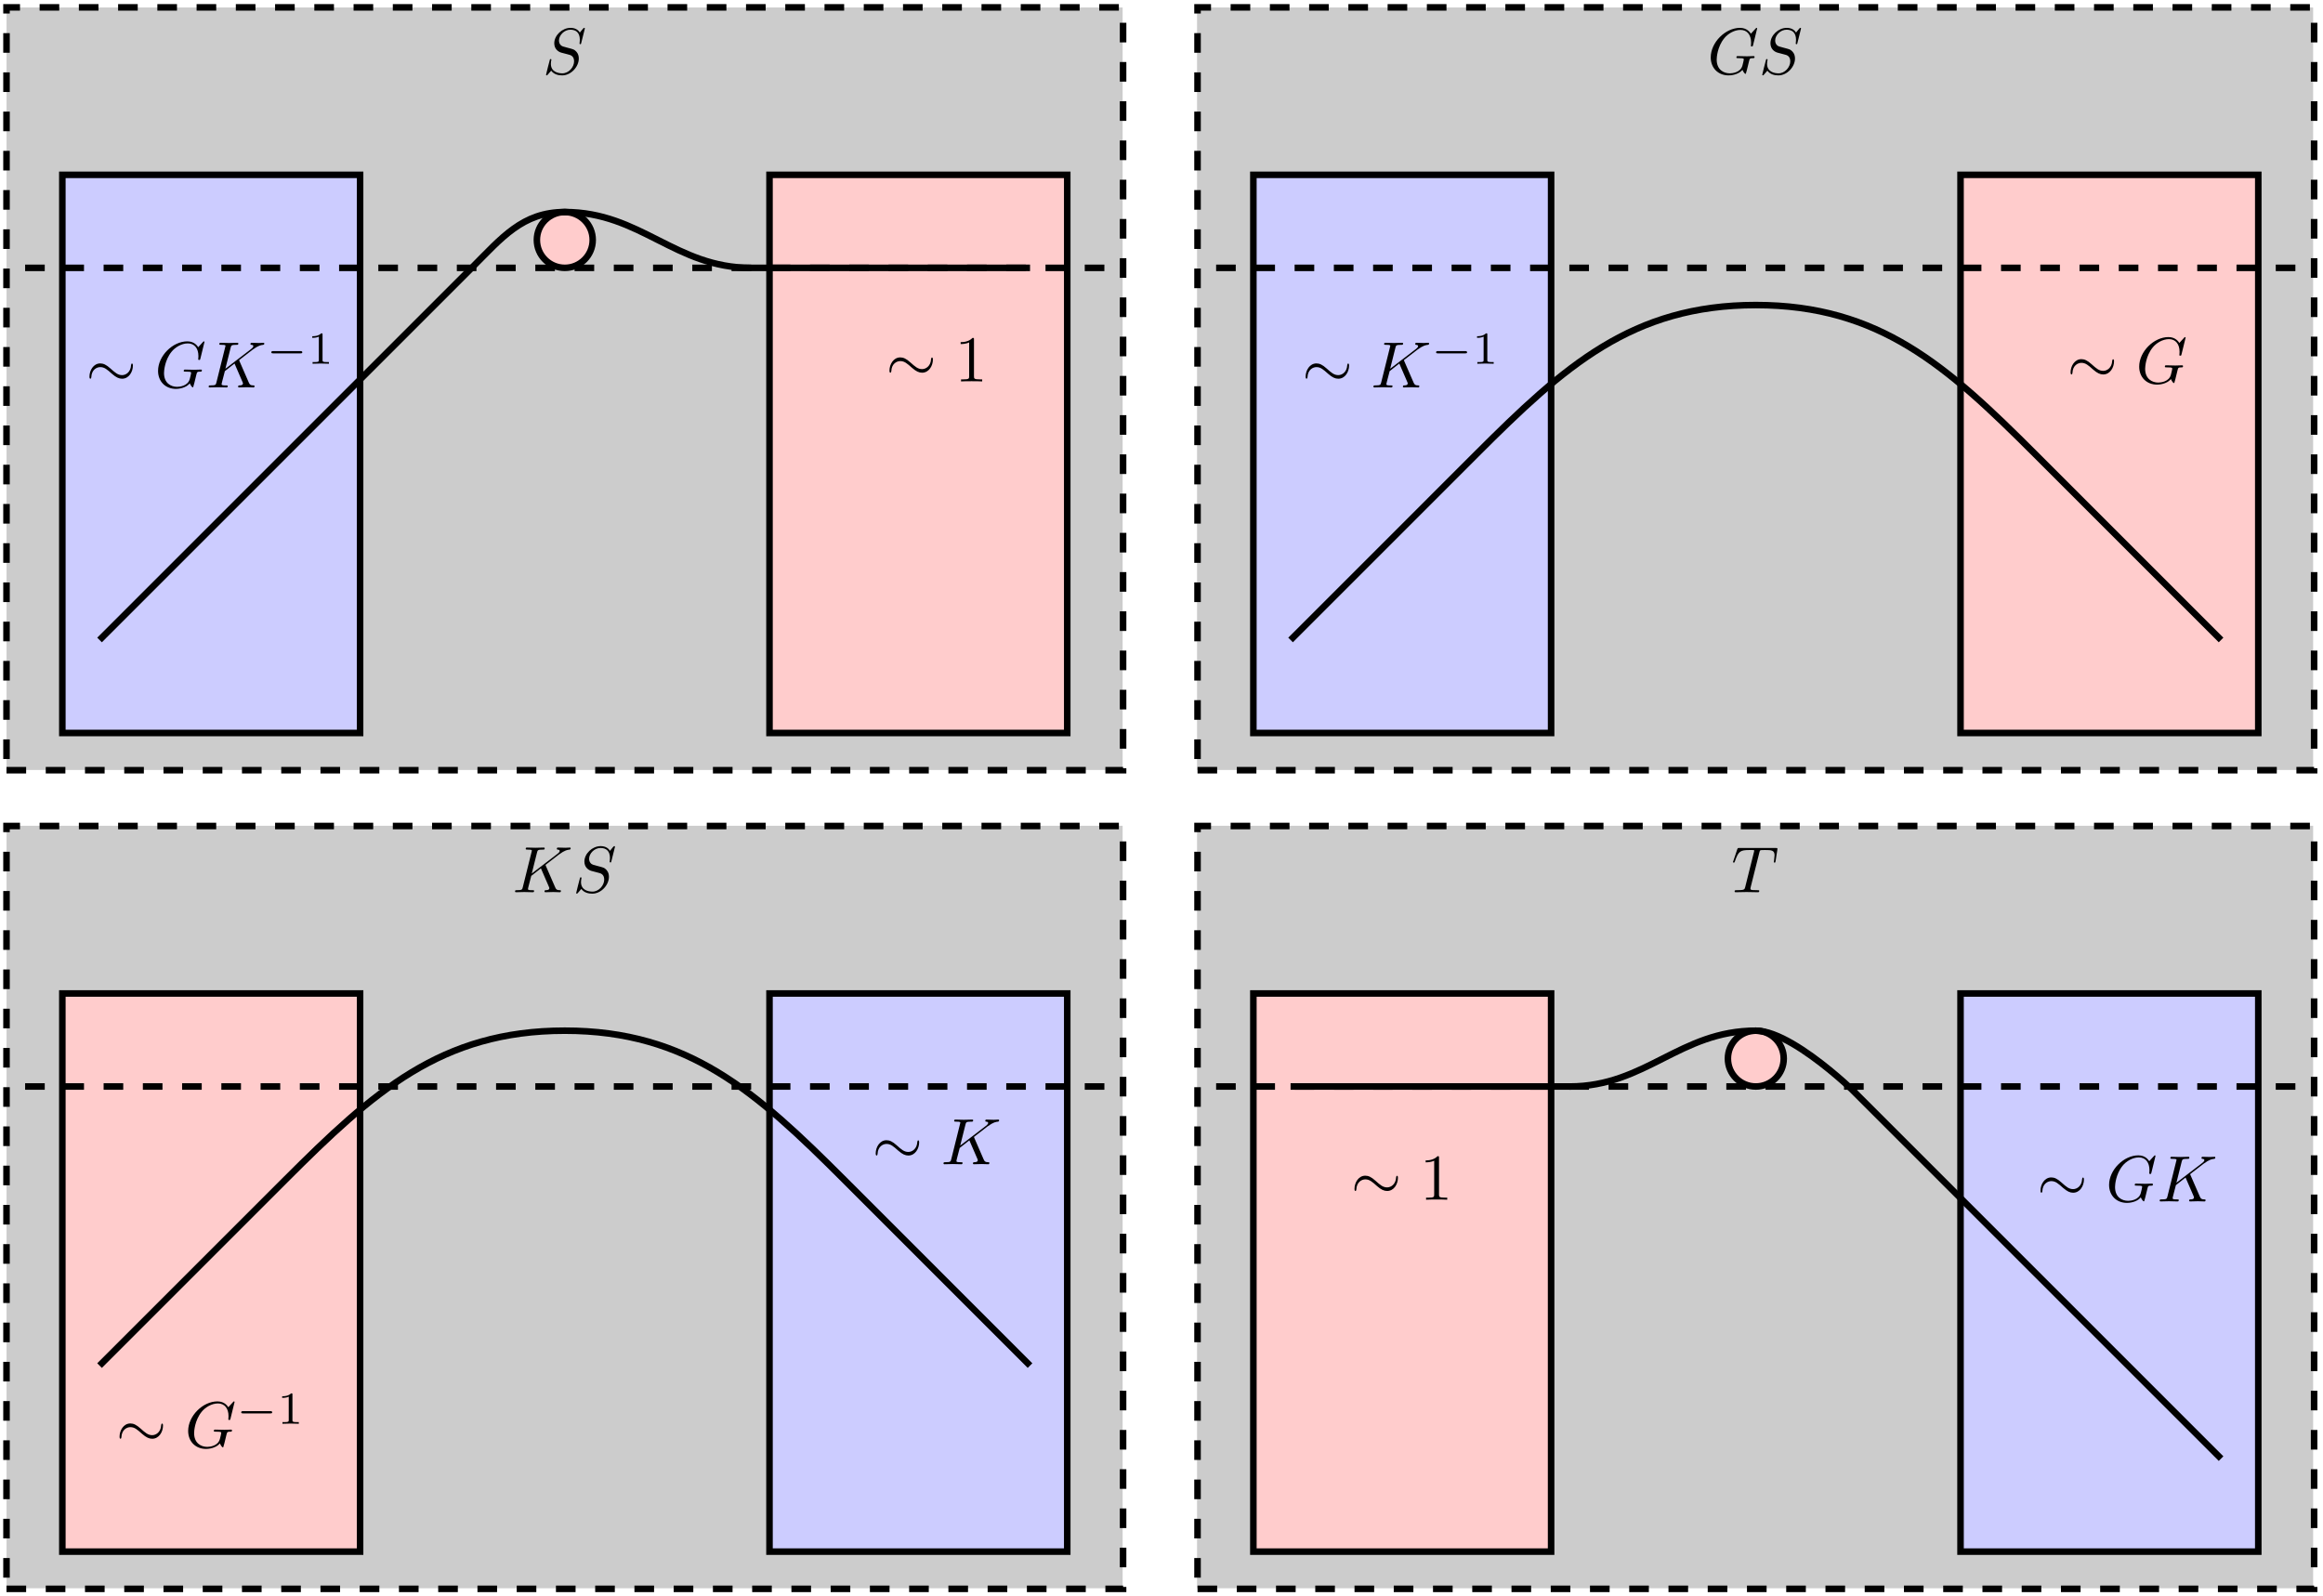
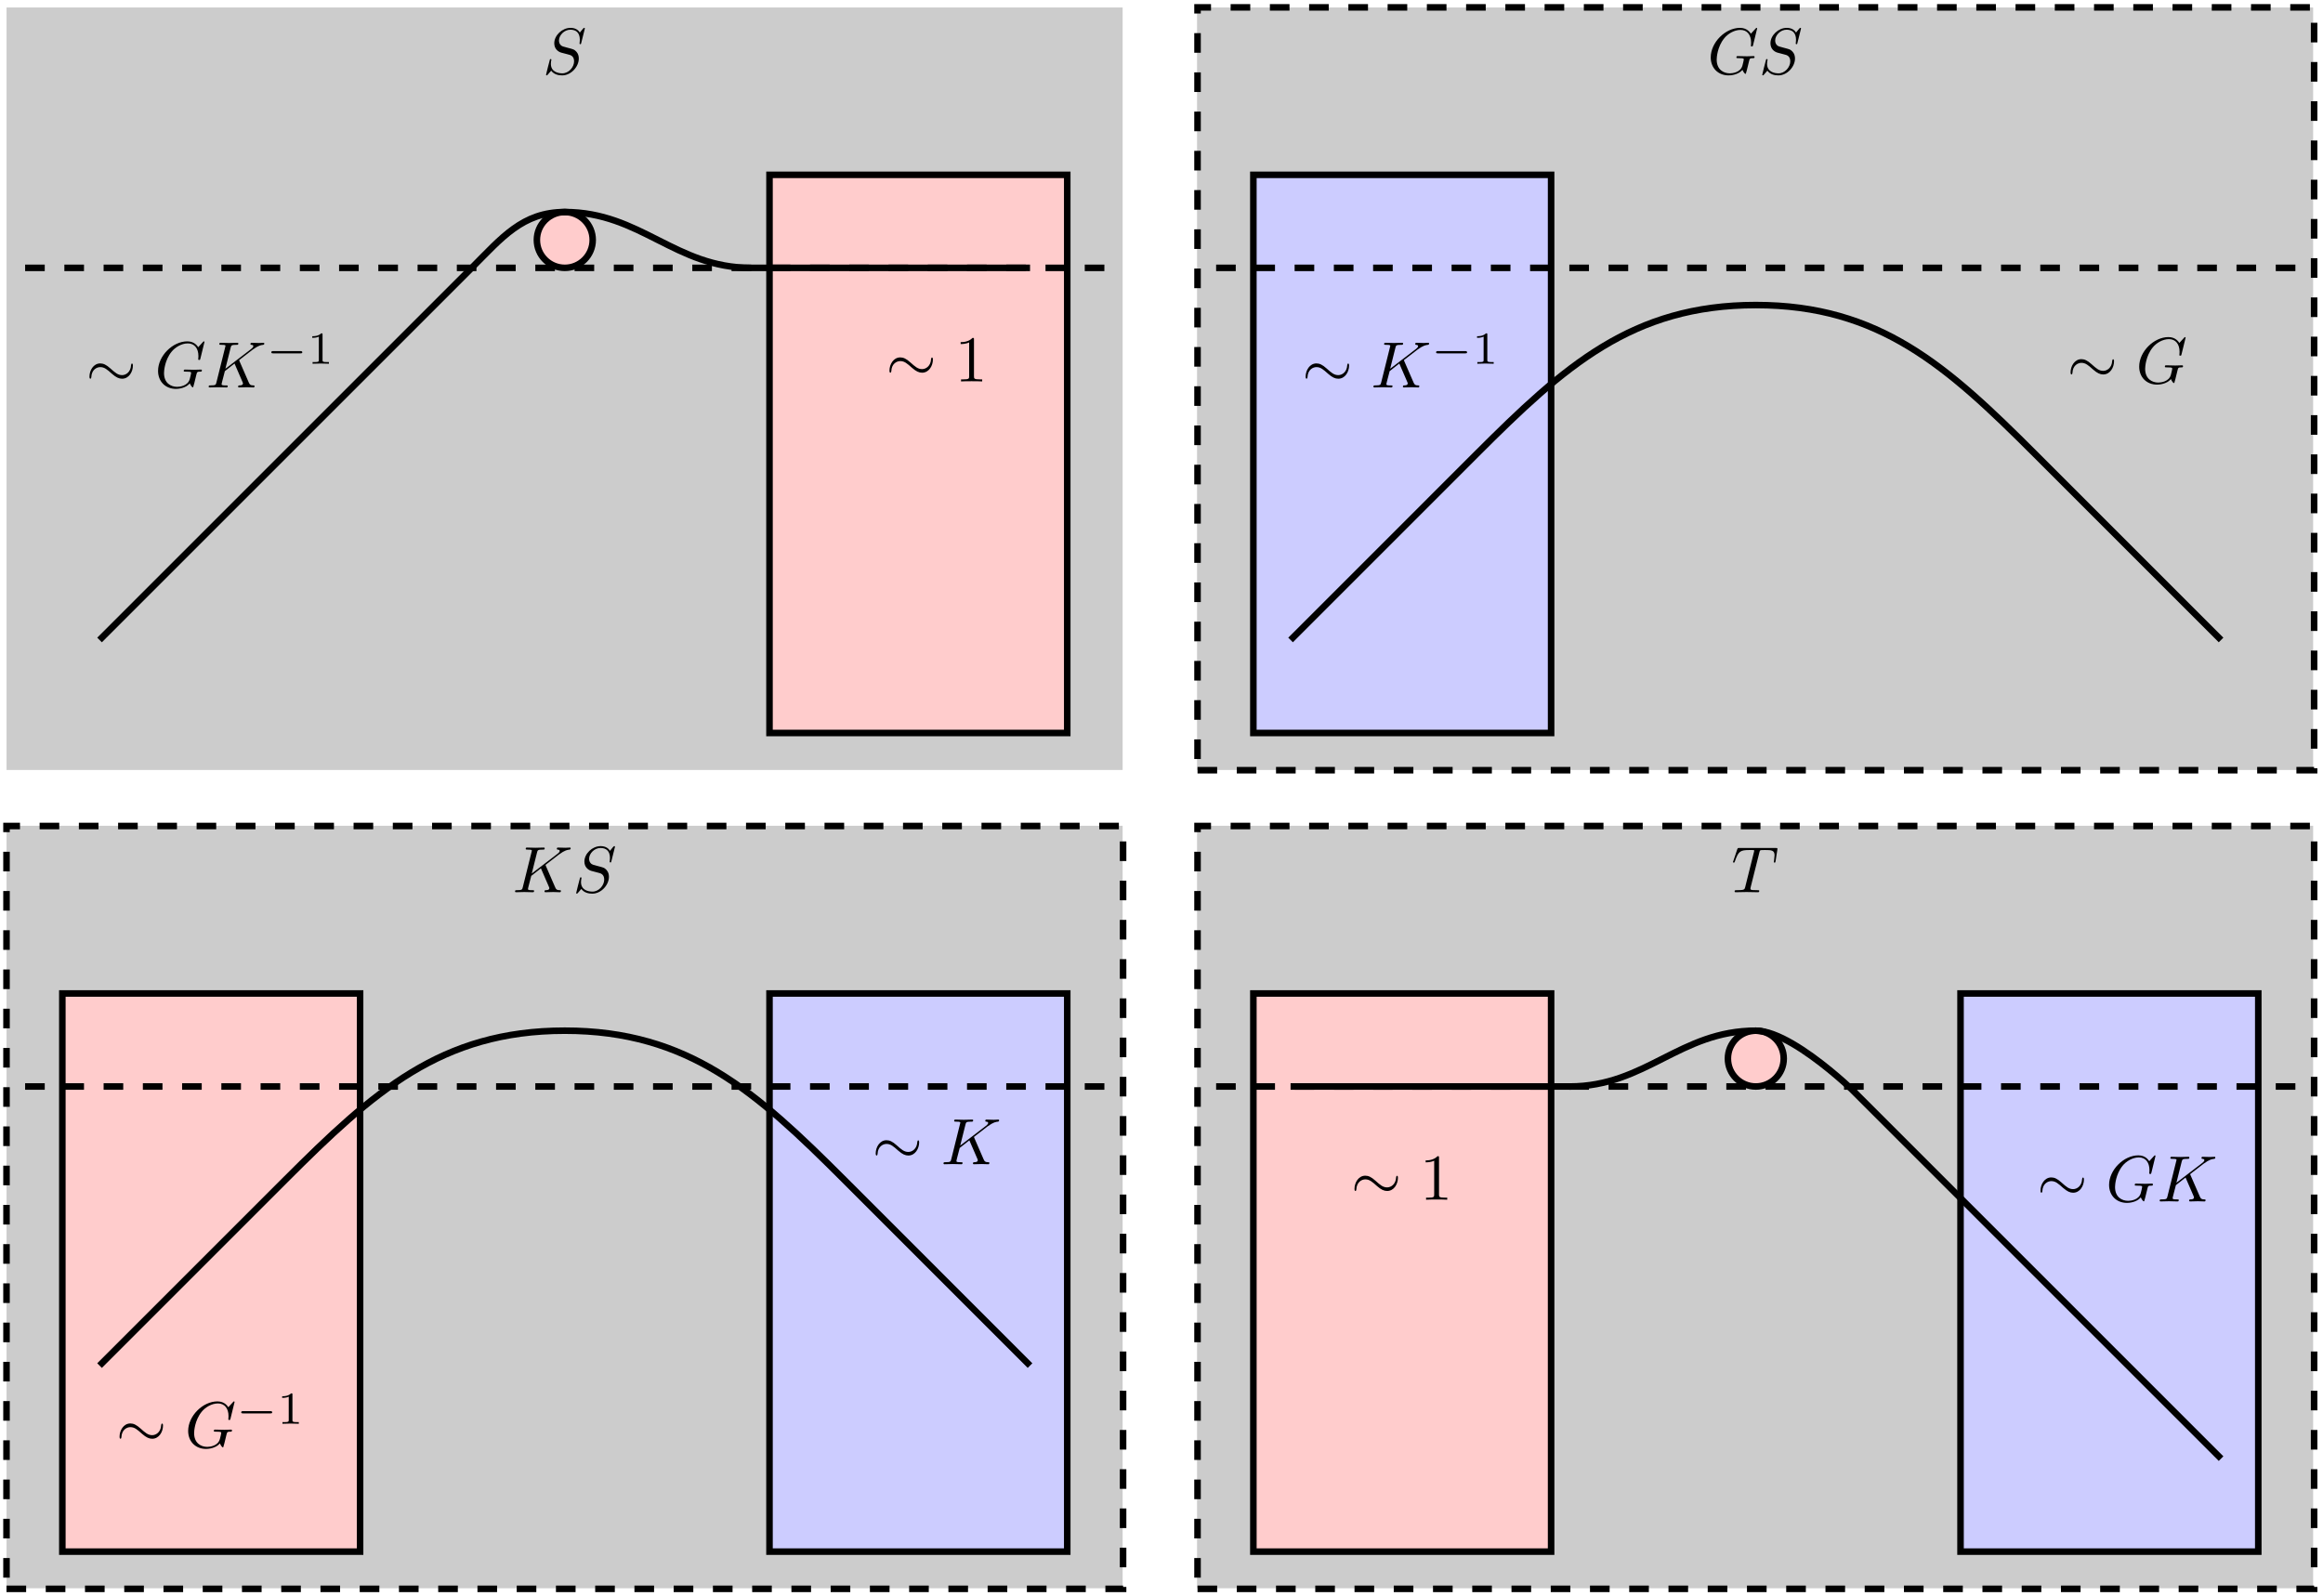
<svg xmlns="http://www.w3.org/2000/svg" xmlns:xlink="http://www.w3.org/1999/xlink" width="353.492pt" height="242.941pt" viewBox="0 0 353.492 242.941" version="1.2">
  <defs>
    <g>
      <symbol overflow="visible" id="glyph0-0">
        <path style="stroke:none;" d="" />
      </symbol>
      <symbol overflow="visible" id="glyph0-1">
        <path style="stroke:none;" d="M 5.5 -2.344 C 5.5 -3.031 5.172 -3.359 5.016 -3.5 C 4.781 -3.734 4.641 -3.766 3.75 -4 L 3.078 -4.188 C 2.812 -4.266 2.484 -4.562 2.484 -5.094 C 2.484 -5.891 3.281 -6.734 4.219 -6.734 C 5.047 -6.734 5.656 -6.312 5.656 -5.203 C 5.656 -4.875 5.609 -4.703 5.609 -4.641 C 5.609 -4.641 5.609 -4.531 5.734 -4.531 C 5.828 -4.531 5.844 -4.562 5.875 -4.734 L 6.422 -6.922 C 6.422 -6.953 6.406 -7.016 6.312 -7.016 C 6.266 -7.016 6.25 -7 6.125 -6.875 L 5.656 -6.297 C 5.391 -6.766 4.875 -7.016 4.234 -7.016 C 2.969 -7.016 1.766 -5.875 1.766 -4.672 C 1.766 -3.859 2.297 -3.406 2.812 -3.25 L 3.875 -2.969 C 4.234 -2.891 4.781 -2.734 4.781 -1.922 C 4.781 -1.031 3.969 -0.094 3 -0.094 C 2.359 -0.094 1.25 -0.312 1.25 -1.547 C 1.25 -1.781 1.297 -2.016 1.312 -2.078 C 1.328 -2.125 1.328 -2.156 1.328 -2.156 C 1.328 -2.25 1.266 -2.266 1.219 -2.266 C 1.172 -2.266 1.141 -2.25 1.109 -2.219 C 1.078 -2.188 0.516 0.094 0.516 0.125 C 0.516 0.172 0.562 0.219 0.625 0.219 C 0.672 0.219 0.688 0.203 0.812 0.062 L 1.297 -0.5 C 1.719 0.078 2.406 0.219 2.969 0.219 C 4.328 0.219 5.5 -1.109 5.5 -2.344 Z M 5.5 -2.344 " />
      </symbol>
      <symbol overflow="visible" id="glyph0-2">
        <path style="stroke:none;" d="M 7.172 -2.609 C 7.172 -2.672 7.125 -2.719 7.047 -2.719 C 6.812 -2.719 6.234 -2.688 6 -2.688 L 4.609 -2.719 C 4.516 -2.719 4.406 -2.719 4.406 -2.516 C 4.406 -2.406 4.484 -2.406 4.703 -2.406 C 4.703 -2.406 5 -2.406 5.219 -2.391 C 5.484 -2.359 5.531 -2.328 5.531 -2.203 C 5.531 -2.109 5.422 -1.656 5.328 -1.297 C 5.047 -0.203 3.75 -0.094 3.406 -0.094 C 2.453 -0.094 1.406 -0.656 1.406 -2.188 C 1.406 -2.484 1.5 -4.125 2.547 -5.422 C 3.078 -6.094 4.047 -6.703 5.031 -6.703 C 6.047 -6.703 6.641 -5.938 6.641 -4.781 C 6.641 -4.391 6.609 -4.375 6.609 -4.281 C 6.609 -4.188 6.719 -4.188 6.766 -4.188 C 6.891 -4.188 6.891 -4.203 6.938 -4.375 L 7.562 -6.922 C 7.562 -6.953 7.547 -7.016 7.453 -7.016 C 7.422 -7.016 7.422 -7 7.312 -6.891 L 6.609 -6.125 C 6.516 -6.266 6.062 -7.016 4.953 -7.016 C 2.734 -7.016 0.5 -4.812 0.5 -2.516 C 0.5 -0.922 1.609 0.219 3.219 0.219 C 3.656 0.219 4.094 0.125 4.453 -0.016 C 4.953 -0.219 5.141 -0.422 5.328 -0.625 C 5.422 -0.375 5.672 -0.016 5.766 -0.016 C 5.828 -0.016 5.844 -0.047 5.844 -0.047 C 5.859 -0.062 5.969 -0.453 6.016 -0.656 L 6.203 -1.422 C 6.234 -1.594 6.297 -1.766 6.328 -1.938 C 6.438 -2.375 6.453 -2.406 7.016 -2.406 C 7.062 -2.406 7.172 -2.422 7.172 -2.609 Z M 7.172 -2.609 " />
      </symbol>
      <symbol overflow="visible" id="glyph0-3">
        <path style="stroke:none;" d="M 7.359 -0.203 C 7.359 -0.312 7.25 -0.312 7.172 -0.312 C 6.766 -0.312 6.625 -0.406 6.484 -0.75 L 5.062 -4.016 C 5.062 -4.047 5.016 -4.125 5.016 -4.156 C 5.016 -4.156 5.203 -4.312 5.312 -4.391 L 7.047 -5.734 C 7.984 -6.422 8.375 -6.453 8.672 -6.484 C 8.75 -6.5 8.844 -6.516 8.844 -6.688 C 8.844 -6.734 8.812 -6.797 8.734 -6.797 C 8.516 -6.797 8.266 -6.766 8.031 -6.766 C 7.672 -6.766 7.281 -6.797 6.922 -6.797 C 6.859 -6.797 6.734 -6.797 6.734 -6.594 C 6.734 -6.531 6.781 -6.5 6.859 -6.484 C 7.078 -6.469 7.172 -6.422 7.172 -6.281 C 7.172 -6.094 6.875 -5.875 6.812 -5.828 L 2.922 -2.844 L 3.719 -6.031 C 3.812 -6.391 3.828 -6.484 4.562 -6.484 C 4.812 -6.484 4.891 -6.484 4.891 -6.688 C 4.891 -6.781 4.812 -6.797 4.75 -6.797 L 3.484 -6.766 L 2.203 -6.797 C 2.125 -6.797 2 -6.797 2 -6.609 C 2 -6.484 2.094 -6.484 2.297 -6.484 C 2.422 -6.484 2.594 -6.484 2.719 -6.469 C 2.875 -6.453 2.938 -6.422 2.938 -6.312 C 2.938 -6.266 2.922 -6.234 2.891 -6.125 L 1.562 -0.781 C 1.469 -0.391 1.438 -0.312 0.656 -0.312 C 0.484 -0.312 0.375 -0.312 0.375 -0.125 C 0.375 0 0.5 0 0.531 0 L 1.797 -0.031 L 2.422 -0.016 C 2.641 -0.016 2.859 0 3.078 0 C 3.141 0 3.281 0 3.281 -0.203 C 3.281 -0.312 3.188 -0.312 3 -0.312 C 2.625 -0.312 2.344 -0.312 2.344 -0.484 C 2.344 -0.562 2.406 -0.781 2.438 -0.922 L 2.844 -2.484 L 4.312 -3.641 L 5.469 -0.969 C 5.594 -0.703 5.594 -0.672 5.594 -0.609 C 5.594 -0.312 5.172 -0.312 5.078 -0.312 C 4.969 -0.312 4.859 -0.312 4.859 -0.109 C 4.859 0 5 0 5 0 C 5.391 0 5.812 -0.031 6.203 -0.031 C 6.422 -0.031 6.969 0 7.188 0 C 7.234 0 7.359 0 7.359 -0.203 Z M 7.359 -0.203 " />
      </symbol>
      <symbol overflow="visible" id="glyph0-4">
        <path style="stroke:none;" d="M 6.719 -4.734 L 6.984 -6.453 C 7 -6.5 7 -6.594 7 -6.625 C 7 -6.734 6.906 -6.734 6.734 -6.734 L 1.219 -6.734 C 0.969 -6.734 0.969 -6.734 0.891 -6.547 L 0.297 -4.781 C 0.281 -4.766 0.234 -4.609 0.234 -4.609 C 0.234 -4.547 0.281 -4.5 0.359 -4.5 C 0.453 -4.5 0.469 -4.547 0.531 -4.703 C 1.062 -6.25 1.328 -6.422 2.797 -6.422 L 3.188 -6.422 C 3.469 -6.422 3.469 -6.391 3.469 -6.312 C 3.469 -6.25 3.438 -6.125 3.422 -6.094 L 2.094 -0.781 C 2 -0.422 1.969 -0.312 0.906 -0.312 C 0.547 -0.312 0.484 -0.312 0.484 -0.125 C 0.484 0 0.594 0 0.656 0 C 0.922 0 1.203 -0.016 1.469 -0.016 L 2.312 -0.031 L 3.141 -0.016 C 3.438 -0.016 3.734 0 4.016 0 C 4.109 0 4.234 0 4.234 -0.203 C 4.234 -0.312 4.156 -0.312 3.891 -0.312 C 3.641 -0.312 3.516 -0.312 3.25 -0.328 C 2.969 -0.359 2.891 -0.391 2.891 -0.547 C 2.891 -0.547 2.891 -0.609 2.922 -0.75 L 4.25 -6.047 C 4.312 -6.312 4.359 -6.375 4.484 -6.406 C 4.562 -6.422 4.891 -6.422 5.109 -6.422 C 6.109 -6.422 6.562 -6.391 6.562 -5.609 C 6.562 -5.469 6.516 -5.078 6.484 -4.812 C 6.469 -4.781 6.453 -4.656 6.453 -4.625 C 6.453 -4.562 6.484 -4.5 6.562 -4.5 C 6.672 -4.5 6.703 -4.578 6.719 -4.734 Z M 6.719 -4.734 " />
      </symbol>
      <symbol overflow="visible" id="glyph1-0">
        <path style="stroke:none;" d="" />
      </symbol>
      <symbol overflow="visible" id="glyph1-1">
        <path style="stroke:none;" d="M 7.172 -3.328 C 7.172 -3.531 7.125 -3.641 7.031 -3.641 C 6.938 -3.641 6.906 -3.484 6.891 -3.391 C 6.844 -2.359 6.125 -1.875 5.531 -1.875 C 4.891 -1.875 4.484 -2.234 3.75 -2.891 C 3.109 -3.469 2.672 -3.656 2.203 -3.656 C 1.172 -3.656 0.562 -2.594 0.562 -1.656 C 0.562 -1.406 0.625 -1.328 0.703 -1.328 C 0.812 -1.328 0.844 -1.531 0.844 -1.562 C 0.891 -2.719 1.688 -3.094 2.203 -3.094 C 2.844 -3.094 3.25 -2.734 3.984 -2.078 C 4.625 -1.516 5.062 -1.328 5.531 -1.328 C 6.562 -1.328 7.172 -2.375 7.172 -3.328 Z M 7.172 -3.328 " />
      </symbol>
      <symbol overflow="visible" id="glyph2-0">
        <path style="stroke:none;" d="" />
      </symbol>
      <symbol overflow="visible" id="glyph2-1">
        <path style="stroke:none;" d="M 5.469 -1.734 C 5.469 -1.922 5.297 -1.922 5.203 -1.922 L 1.016 -1.922 C 0.906 -1.922 0.75 -1.922 0.75 -1.734 C 0.75 -1.578 0.922 -1.578 1.016 -1.578 L 5.203 -1.578 C 5.297 -1.578 5.469 -1.578 5.469 -1.734 Z M 5.469 -1.734 " />
      </symbol>
      <symbol overflow="visible" id="glyph3-0">
        <path style="stroke:none;" d="" />
      </symbol>
      <symbol overflow="visible" id="glyph3-1">
        <path style="stroke:none;" d="M 3.297 0 L 3.297 -0.25 L 3.031 -0.25 C 2.328 -0.25 2.328 -0.344 2.328 -0.578 L 2.328 -4.438 C 2.328 -4.625 2.328 -4.625 2.125 -4.625 C 1.672 -4.188 1.047 -4.188 0.766 -4.188 L 0.766 -3.938 C 0.922 -3.938 1.391 -3.938 1.766 -4.125 L 1.766 -0.578 C 1.766 -0.344 1.766 -0.25 1.078 -0.25 L 0.812 -0.25 L 0.812 0 L 2.047 -0.031 Z M 3.297 0 " />
      </symbol>
      <symbol overflow="visible" id="glyph4-0">
        <path style="stroke:none;" d="" />
      </symbol>
      <symbol overflow="visible" id="glyph4-1">
        <path style="stroke:none;" d="M 4.172 0 L 4.172 -0.312 L 3.859 -0.312 C 2.953 -0.312 2.922 -0.422 2.922 -0.781 L 2.922 -6.375 C 2.922 -6.609 2.922 -6.625 2.703 -6.625 C 2.078 -5.984 1.203 -5.984 0.891 -5.984 L 0.891 -5.688 C 1.078 -5.688 1.672 -5.688 2.188 -5.938 L 2.188 -0.781 C 2.188 -0.422 2.156 -0.312 1.266 -0.312 L 0.953 -0.312 L 0.953 0 C 1.297 -0.031 2.156 -0.031 2.562 -0.031 C 2.953 -0.031 3.828 -0.031 4.172 0 Z M 4.172 0 " />
      </symbol>
    </g>
    <clipPath id="clip1">
-       <path d="M 0 0.145 L 172 0.145 L 172 118 L 0 118 Z M 0 0.145 " />
-     </clipPath>
+       </clipPath>
    <clipPath id="clip2">
      <path d="M 181 0.145 L 352.984 0.145 L 352.984 118 L 181 118 Z M 181 0.145 " />
    </clipPath>
    <clipPath id="clip3">
      <path d="M 0 125 L 172 125 L 172 242.738 L 0 242.738 Z M 0 125 " />
    </clipPath>
    <clipPath id="clip4">
      <path d="M 181 125 L 352.984 125 L 352.984 242.738 L 181 242.738 Z M 181 125 " />
    </clipPath>
  </defs>
  <g id="surface1">
    <path style=" stroke:none;fill-rule:nonzero;fill:rgb(79.999%,79.999%,79.999%);fill-opacity:1;" d="M 0.996 117.195 L 170.832 117.195 L 170.832 1.141 L 0.996 1.141 Z M 0.996 117.195 " />
    <g clip-path="url(#clip1)" clip-rule="nonzero">
      <path style="fill:none;stroke-width:0.996;stroke-linecap:butt;stroke-linejoin:miter;stroke:rgb(0%,0%,0%);stroke-opacity:1;stroke-dasharray:2.989,2.989;stroke-miterlimit:10;" d="M -14.173 -76.536 L 155.907 -76.536 L 155.907 39.686 L -14.173 39.686 Z M -14.173 -76.536 " transform="matrix(0.999,0,0,-0.999,15.149,40.769)" />
    </g>
    <g style="fill:rgb(0%,0%,0%);fill-opacity:1;">
      <use xlink:href="#glyph0-1" x="82.577" y="11.256" />
    </g>
    <path style=" stroke:none;fill-rule:nonzero;fill:rgb(79.999%,79.999%,79.999%);fill-opacity:1;" d="M 182.156 117.195 L 351.992 117.195 L 351.992 1.141 L 182.156 1.141 Z M 182.156 117.195 " />
    <g clip-path="url(#clip2)" clip-rule="nonzero">
      <path style="fill:none;stroke-width:0.996;stroke-linecap:butt;stroke-linejoin:miter;stroke:rgb(0%,0%,0%);stroke-opacity:1;stroke-dasharray:2.989,2.989;stroke-miterlimit:10;" d="M 167.247 -76.536 L 337.327 -76.536 L 337.327 39.686 L 167.247 39.686 Z M 167.247 -76.536 " transform="matrix(0.999,0,0,-0.999,15.149,40.769)" />
    </g>
    <g style="fill:rgb(0%,0%,0%);fill-opacity:1;">
      <use xlink:href="#glyph0-2" x="259.823" y="11.256" />
      <use xlink:href="#glyph0-1" x="267.645" y="11.256" />
    </g>
    <path style=" stroke:none;fill-rule:nonzero;fill:rgb(79.999%,79.999%,79.999%);fill-opacity:1;" d="M 0.996 241.742 L 170.832 241.742 L 170.832 125.688 L 0.996 125.688 Z M 0.996 241.742 " />
    <g clip-path="url(#clip3)" clip-rule="nonzero">
      <path style="fill:none;stroke-width:0.996;stroke-linecap:butt;stroke-linejoin:miter;stroke:rgb(0%,0%,0%);stroke-opacity:1;stroke-dasharray:2.989,2.989;stroke-miterlimit:10;" d="M -14.173 -201.262 L 155.907 -201.262 L 155.907 -85.04 L -14.173 -85.04 Z M -14.173 -201.262 " transform="matrix(0.999,0,0,-0.999,15.149,40.769)" />
    </g>
    <g style="fill:rgb(0%,0%,0%);fill-opacity:1;">
      <use xlink:href="#glyph0-3" x="77.997" y="135.801" />
    </g>
    <g style="fill:rgb(0%,0%,0%);fill-opacity:1;">
      <use xlink:href="#glyph0-1" x="87.162" y="135.801" />
    </g>
    <path style=" stroke:none;fill-rule:nonzero;fill:rgb(79.999%,79.999%,79.999%);fill-opacity:1;" d="M 182.156 241.742 L 351.992 241.742 L 351.992 125.688 L 182.156 125.688 Z M 182.156 241.742 " />
    <g clip-path="url(#clip4)" clip-rule="nonzero">
      <path style="fill:none;stroke-width:0.996;stroke-linecap:butt;stroke-linejoin:miter;stroke:rgb(0%,0%,0%);stroke-opacity:1;stroke-dasharray:2.989,2.989;stroke-miterlimit:10;" d="M 167.247 -201.262 L 337.327 -201.262 L 337.327 -85.04 L 167.247 -85.04 Z M 167.247 -201.262 " transform="matrix(0.999,0,0,-0.999,15.149,40.769)" />
    </g>
    <g style="fill:rgb(0%,0%,0%);fill-opacity:1;">
      <use xlink:href="#glyph0-4" x="263.473" y="135.801" />
    </g>
-     <path style="fill-rule:nonzero;fill:rgb(79.999%,79.999%,100%);fill-opacity:1;stroke-width:0.996;stroke-linecap:butt;stroke-linejoin:miter;stroke:rgb(0%,0%,0%);stroke-opacity:1;stroke-miterlimit:10;" d="M -5.669 -70.867 L -5.669 14.173 L 39.685 14.173 L 39.685 -70.867 Z M -5.669 -70.867 " transform="matrix(0.999,0,0,-0.999,15.149,40.769)" />
    <g style="fill:rgb(0%,0%,0%);fill-opacity:1;">
      <use xlink:href="#glyph1-1" x="13.051" y="58.971" />
    </g>
    <g style="fill:rgb(0%,0%,0%);fill-opacity:1;">
      <use xlink:href="#glyph0-2" x="23.552" y="58.971" />
      <use xlink:href="#glyph0-3" x="31.375" y="58.971" />
    </g>
    <g style="fill:rgb(0%,0%,0%);fill-opacity:1;">
      <use xlink:href="#glyph2-1" x="40.535" y="55.362" />
    </g>
    <g style="fill:rgb(0%,0%,0%);fill-opacity:1;">
      <use xlink:href="#glyph3-1" x="46.753" y="55.362" />
    </g>
    <path style="fill-rule:nonzero;fill:rgb(100%,79.999%,79.999%);fill-opacity:1;stroke-width:0.996;stroke-linecap:butt;stroke-linejoin:miter;stroke:rgb(0%,0%,0%);stroke-opacity:1;stroke-miterlimit:10;" d="M 102.048 -70.867 L 102.048 14.173 L 147.402 14.173 L 147.402 -70.867 Z M 102.048 -70.867 " transform="matrix(0.999,0,0,-0.999,15.149,40.769)" />
    <g style="fill:rgb(0%,0%,0%);fill-opacity:1;">
      <use xlink:href="#glyph1-1" x="134.788" y="58.055" />
    </g>
    <g style="fill:rgb(0%,0%,0%);fill-opacity:1;">
      <use xlink:href="#glyph4-1" x="145.289" y="58.055" />
    </g>
    <path style="fill-rule:nonzero;fill:rgb(100%,79.999%,79.999%);fill-opacity:1;stroke-width:0.996;stroke-linecap:butt;stroke-linejoin:miter;stroke:rgb(0%,0%,0%);stroke-opacity:1;stroke-miterlimit:10;" d="M 75.119 4.252 C 75.119 6.599 73.214 8.504 70.867 8.504 C 68.519 8.504 66.614 6.599 66.614 4.252 C 66.614 1.905 68.519 -0 70.867 -0 C 73.214 -0 75.119 1.905 75.119 4.252 Z M 75.119 4.252 " transform="matrix(0.999,0,0,-0.999,15.149,40.769)" />
    <path style="fill:none;stroke-width:0.996;stroke-linecap:butt;stroke-linejoin:miter;stroke:rgb(0%,0%,0%);stroke-opacity:1;stroke-dasharray:2.989,2.989;stroke-miterlimit:10;" d="M -11.337 -0 L 153.074 -0 " transform="matrix(0.999,0,0,-0.999,15.149,40.769)" />
    <path style="fill:none;stroke-width:0.996;stroke-linecap:butt;stroke-linejoin:miter;stroke:rgb(0%,0%,0%);stroke-opacity:1;stroke-miterlimit:10;" d="M -0.001 -56.695 C 22.199 -34.495 34.494 -22.196 56.694 -0 C 61.259 4.565 64.412 8.504 70.867 8.504 C 82.414 8.504 87.664 -0 99.212 -0 C 115.794 -0 125.151 -0 141.734 -0 " transform="matrix(0.999,0,0,-0.999,15.149,40.769)" />
    <path style="fill:none;stroke-width:0.996;stroke-linecap:butt;stroke-linejoin:miter;stroke:rgb(0%,0%,0%);stroke-opacity:1;stroke-dasharray:2.989,2.989;stroke-miterlimit:10;" d="M -0.001 -0 Z M -0.001 -0 " transform="matrix(0.999,0,0,-0.999,15.149,40.769)" />
    <path style="fill-rule:nonzero;fill:rgb(79.999%,79.999%,100%);fill-opacity:1;stroke-width:0.996;stroke-linecap:butt;stroke-linejoin:miter;stroke:rgb(0%,0%,0%);stroke-opacity:1;stroke-miterlimit:10;" d="M 175.751 -70.867 L 175.751 14.173 L 221.106 14.173 L 221.106 -70.867 Z M 175.751 -70.867 " transform="matrix(0.999,0,0,-0.999,15.149,40.769)" />
    <g style="fill:rgb(0%,0%,0%);fill-opacity:1;">
      <use xlink:href="#glyph1-1" x="198.118" y="58.971" />
    </g>
    <g style="fill:rgb(0%,0%,0%);fill-opacity:1;">
      <use xlink:href="#glyph0-3" x="208.62" y="58.971" />
    </g>
    <g style="fill:rgb(0%,0%,0%);fill-opacity:1;">
      <use xlink:href="#glyph2-1" x="217.78" y="55.362" />
    </g>
    <g style="fill:rgb(0%,0%,0%);fill-opacity:1;">
      <use xlink:href="#glyph3-1" x="223.998" y="55.362" />
    </g>
-     <path style="fill-rule:nonzero;fill:rgb(100%,79.999%,79.999%);fill-opacity:1;stroke-width:0.996;stroke-linecap:butt;stroke-linejoin:miter;stroke:rgb(0%,0%,0%);stroke-opacity:1;stroke-miterlimit:10;" d="M 283.468 -70.867 L 283.468 14.173 L 328.823 14.173 L 328.823 -70.867 Z M 283.468 -70.867 " transform="matrix(0.999,0,0,-0.999,15.149,40.769)" />
    <g style="fill:rgb(0%,0%,0%);fill-opacity:1;">
      <use xlink:href="#glyph1-1" x="314.521" y="58.321" />
    </g>
    <g style="fill:rgb(0%,0%,0%);fill-opacity:1;">
      <use xlink:href="#glyph0-2" x="325.022" y="58.321" />
    </g>
    <path style="fill:none;stroke-width:0.996;stroke-linecap:butt;stroke-linejoin:miter;stroke:rgb(0%,0%,0%);stroke-opacity:1;stroke-dasharray:2.989,2.989;stroke-miterlimit:10;" d="M 170.079 -0 L 334.491 -0 " transform="matrix(0.999,0,0,-0.999,15.149,40.769)" />
    <path style="fill:none;stroke-width:0.996;stroke-linecap:butt;stroke-linejoin:miter;stroke:rgb(0%,0%,0%);stroke-opacity:1;stroke-miterlimit:10;" d="M 181.42 -56.695 C 192.518 -45.597 198.667 -39.447 209.765 -28.345 C 223.101 -15.014 233.432 -5.668 252.287 -5.668 C 271.142 -5.668 281.473 -15.014 294.805 -28.345 C 305.907 -39.447 312.056 -45.597 323.154 -56.695 " transform="matrix(0.999,0,0,-0.999,15.149,40.769)" />
    <path style="fill-rule:nonzero;fill:rgb(100%,79.999%,79.999%);fill-opacity:1;stroke-width:0.996;stroke-linecap:butt;stroke-linejoin:miter;stroke:rgb(0%,0%,0%);stroke-opacity:1;stroke-miterlimit:10;" d="M -5.669 -195.593 L -5.669 -110.553 L 39.685 -110.553 L 39.685 -195.593 Z M -5.669 -195.593 " transform="matrix(0.999,0,0,-0.999,15.149,40.769)" />
    <g style="fill:rgb(0%,0%,0%);fill-opacity:1;">
      <use xlink:href="#glyph1-1" x="17.632" y="220.314" />
    </g>
    <g style="fill:rgb(0%,0%,0%);fill-opacity:1;">
      <use xlink:href="#glyph0-2" x="28.133" y="220.314" />
    </g>
    <g style="fill:rgb(0%,0%,0%);fill-opacity:1;">
      <use xlink:href="#glyph2-1" x="35.954" y="216.705" />
    </g>
    <g style="fill:rgb(0%,0%,0%);fill-opacity:1;">
      <use xlink:href="#glyph3-1" x="42.172" y="216.705" />
    </g>
    <path style="fill-rule:nonzero;fill:rgb(79.999%,79.999%,100%);fill-opacity:1;stroke-width:0.996;stroke-linecap:butt;stroke-linejoin:miter;stroke:rgb(0%,0%,0%);stroke-opacity:1;stroke-miterlimit:10;" d="M 102.048 -195.593 L 102.048 -110.553 L 147.402 -110.553 L 147.402 -195.593 Z M 102.048 -195.593 " transform="matrix(0.999,0,0,-0.999,15.149,40.769)" />
    <g style="fill:rgb(0%,0%,0%);fill-opacity:1;">
      <use xlink:href="#glyph1-1" x="132.694" y="177.205" />
    </g>
    <g style="fill:rgb(0%,0%,0%);fill-opacity:1;">
      <use xlink:href="#glyph0-3" x="143.195" y="177.205" />
    </g>
    <path style="fill:none;stroke-width:0.996;stroke-linecap:butt;stroke-linejoin:miter;stroke:rgb(0%,0%,0%);stroke-opacity:1;stroke-dasharray:2.989,2.989;stroke-miterlimit:10;" d="M -11.337 -124.726 L 153.074 -124.726 " transform="matrix(0.999,0,0,-0.999,15.149,40.769)" />
    <path style="fill:none;stroke-width:0.996;stroke-linecap:butt;stroke-linejoin:miter;stroke:rgb(0%,0%,0%);stroke-opacity:1;stroke-miterlimit:10;" d="M -0.001 -167.248 C 11.097 -156.146 17.247 -149.997 28.348 -138.899 C 41.68 -125.567 52.011 -116.222 70.867 -116.222 C 89.722 -116.222 100.053 -125.567 113.388 -138.899 C 124.486 -149.997 130.636 -156.146 141.734 -167.248 " transform="matrix(0.999,0,0,-0.999,15.149,40.769)" />
    <path style="fill-rule:nonzero;fill:rgb(100%,79.999%,79.999%);fill-opacity:1;stroke-width:0.996;stroke-linecap:butt;stroke-linejoin:miter;stroke:rgb(0%,0%,0%);stroke-opacity:1;stroke-miterlimit:10;" d="M 175.751 -195.593 L 175.751 -110.553 L 221.106 -110.553 L 221.106 -195.593 Z M 175.751 -195.593 " transform="matrix(0.999,0,0,-0.999,15.149,40.769)" />
    <g style="fill:rgb(0%,0%,0%);fill-opacity:1;">
      <use xlink:href="#glyph1-1" x="205.553" y="182.601" />
    </g>
    <g style="fill:rgb(0%,0%,0%);fill-opacity:1;">
      <use xlink:href="#glyph4-1" x="216.054" y="182.601" />
    </g>
    <path style="fill-rule:nonzero;fill:rgb(79.999%,79.999%,100%);fill-opacity:1;stroke-width:0.996;stroke-linecap:butt;stroke-linejoin:miter;stroke:rgb(0%,0%,0%);stroke-opacity:1;stroke-miterlimit:10;" d="M 283.468 -195.593 L 283.468 -110.553 L 328.823 -110.553 L 328.823 -195.593 Z M 283.468 -195.593 " transform="matrix(0.999,0,0,-0.999,15.149,40.769)" />
    <g style="fill:rgb(0%,0%,0%);fill-opacity:1;">
      <use xlink:href="#glyph1-1" x="309.941" y="182.867" />
    </g>
    <g style="fill:rgb(0%,0%,0%);fill-opacity:1;">
      <use xlink:href="#glyph0-2" x="320.441" y="182.867" />
      <use xlink:href="#glyph0-3" x="328.264" y="182.867" />
    </g>
    <path style="fill-rule:nonzero;fill:rgb(100%,79.999%,79.999%);fill-opacity:1;stroke-width:0.996;stroke-linecap:butt;stroke-linejoin:miter;stroke:rgb(0%,0%,0%);stroke-opacity:1;stroke-miterlimit:10;" d="M 256.539 -120.474 C 256.539 -118.127 254.634 -116.222 252.287 -116.222 C 249.94 -116.222 248.035 -118.127 248.035 -120.474 C 248.035 -122.821 249.94 -124.726 252.287 -124.726 C 254.634 -124.726 256.539 -122.821 256.539 -120.474 Z M 256.539 -120.474 " transform="matrix(0.999,0,0,-0.999,15.149,40.769)" />
    <path style="fill:none;stroke-width:0.996;stroke-linecap:butt;stroke-linejoin:miter;stroke:rgb(0%,0%,0%);stroke-opacity:1;stroke-dasharray:2.989,2.989;stroke-miterlimit:10;" d="M 170.079 -124.726 L 334.491 -124.726 " transform="matrix(0.999,0,0,-0.999,15.149,40.769)" />
    <path style="fill:none;stroke-width:0.996;stroke-linecap:butt;stroke-linejoin:miter;stroke:rgb(0%,0%,0%);stroke-opacity:1;stroke-miterlimit:10;" d="M 181.42 -124.726 C 198.002 -124.726 207.359 -124.726 223.938 -124.726 C 235.489 -124.726 240.739 -116.222 252.287 -116.222 C 258.742 -116.222 271.025 -129.291 266.46 -124.726 C 288.656 -146.922 300.955 -159.221 323.154 -181.421 " transform="matrix(0.999,0,0,-0.999,15.149,40.769)" />
  </g>
</svg>